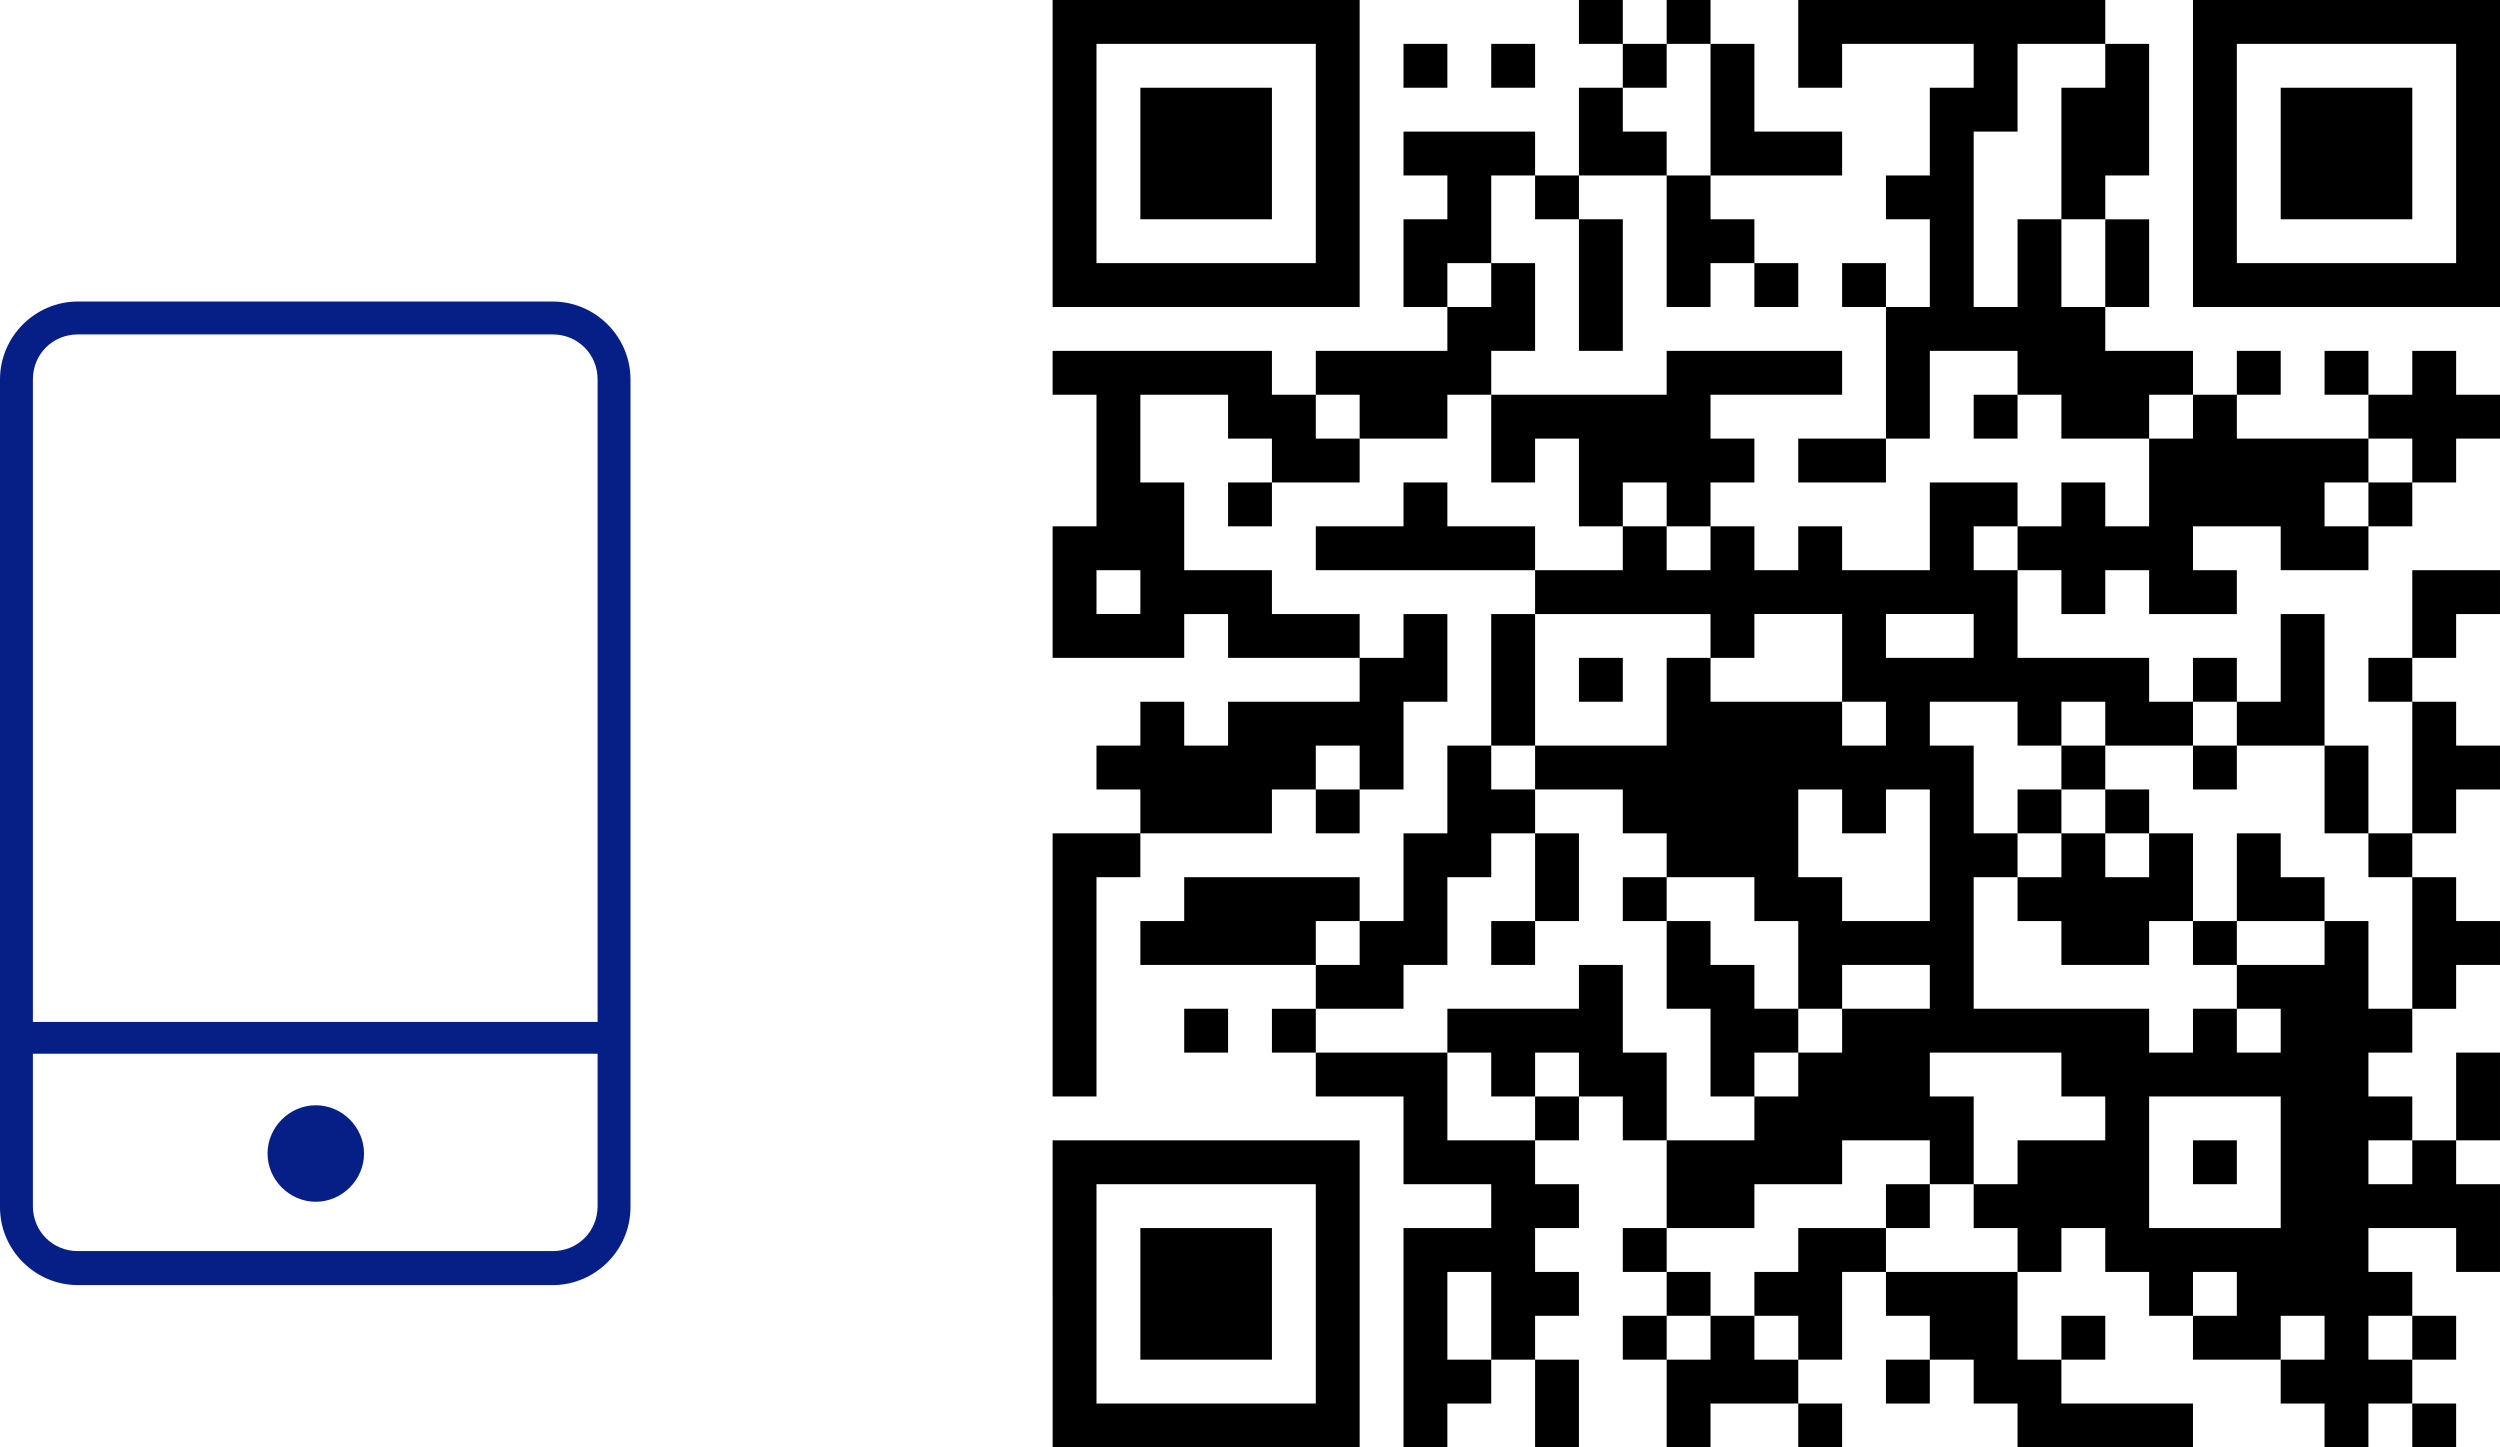
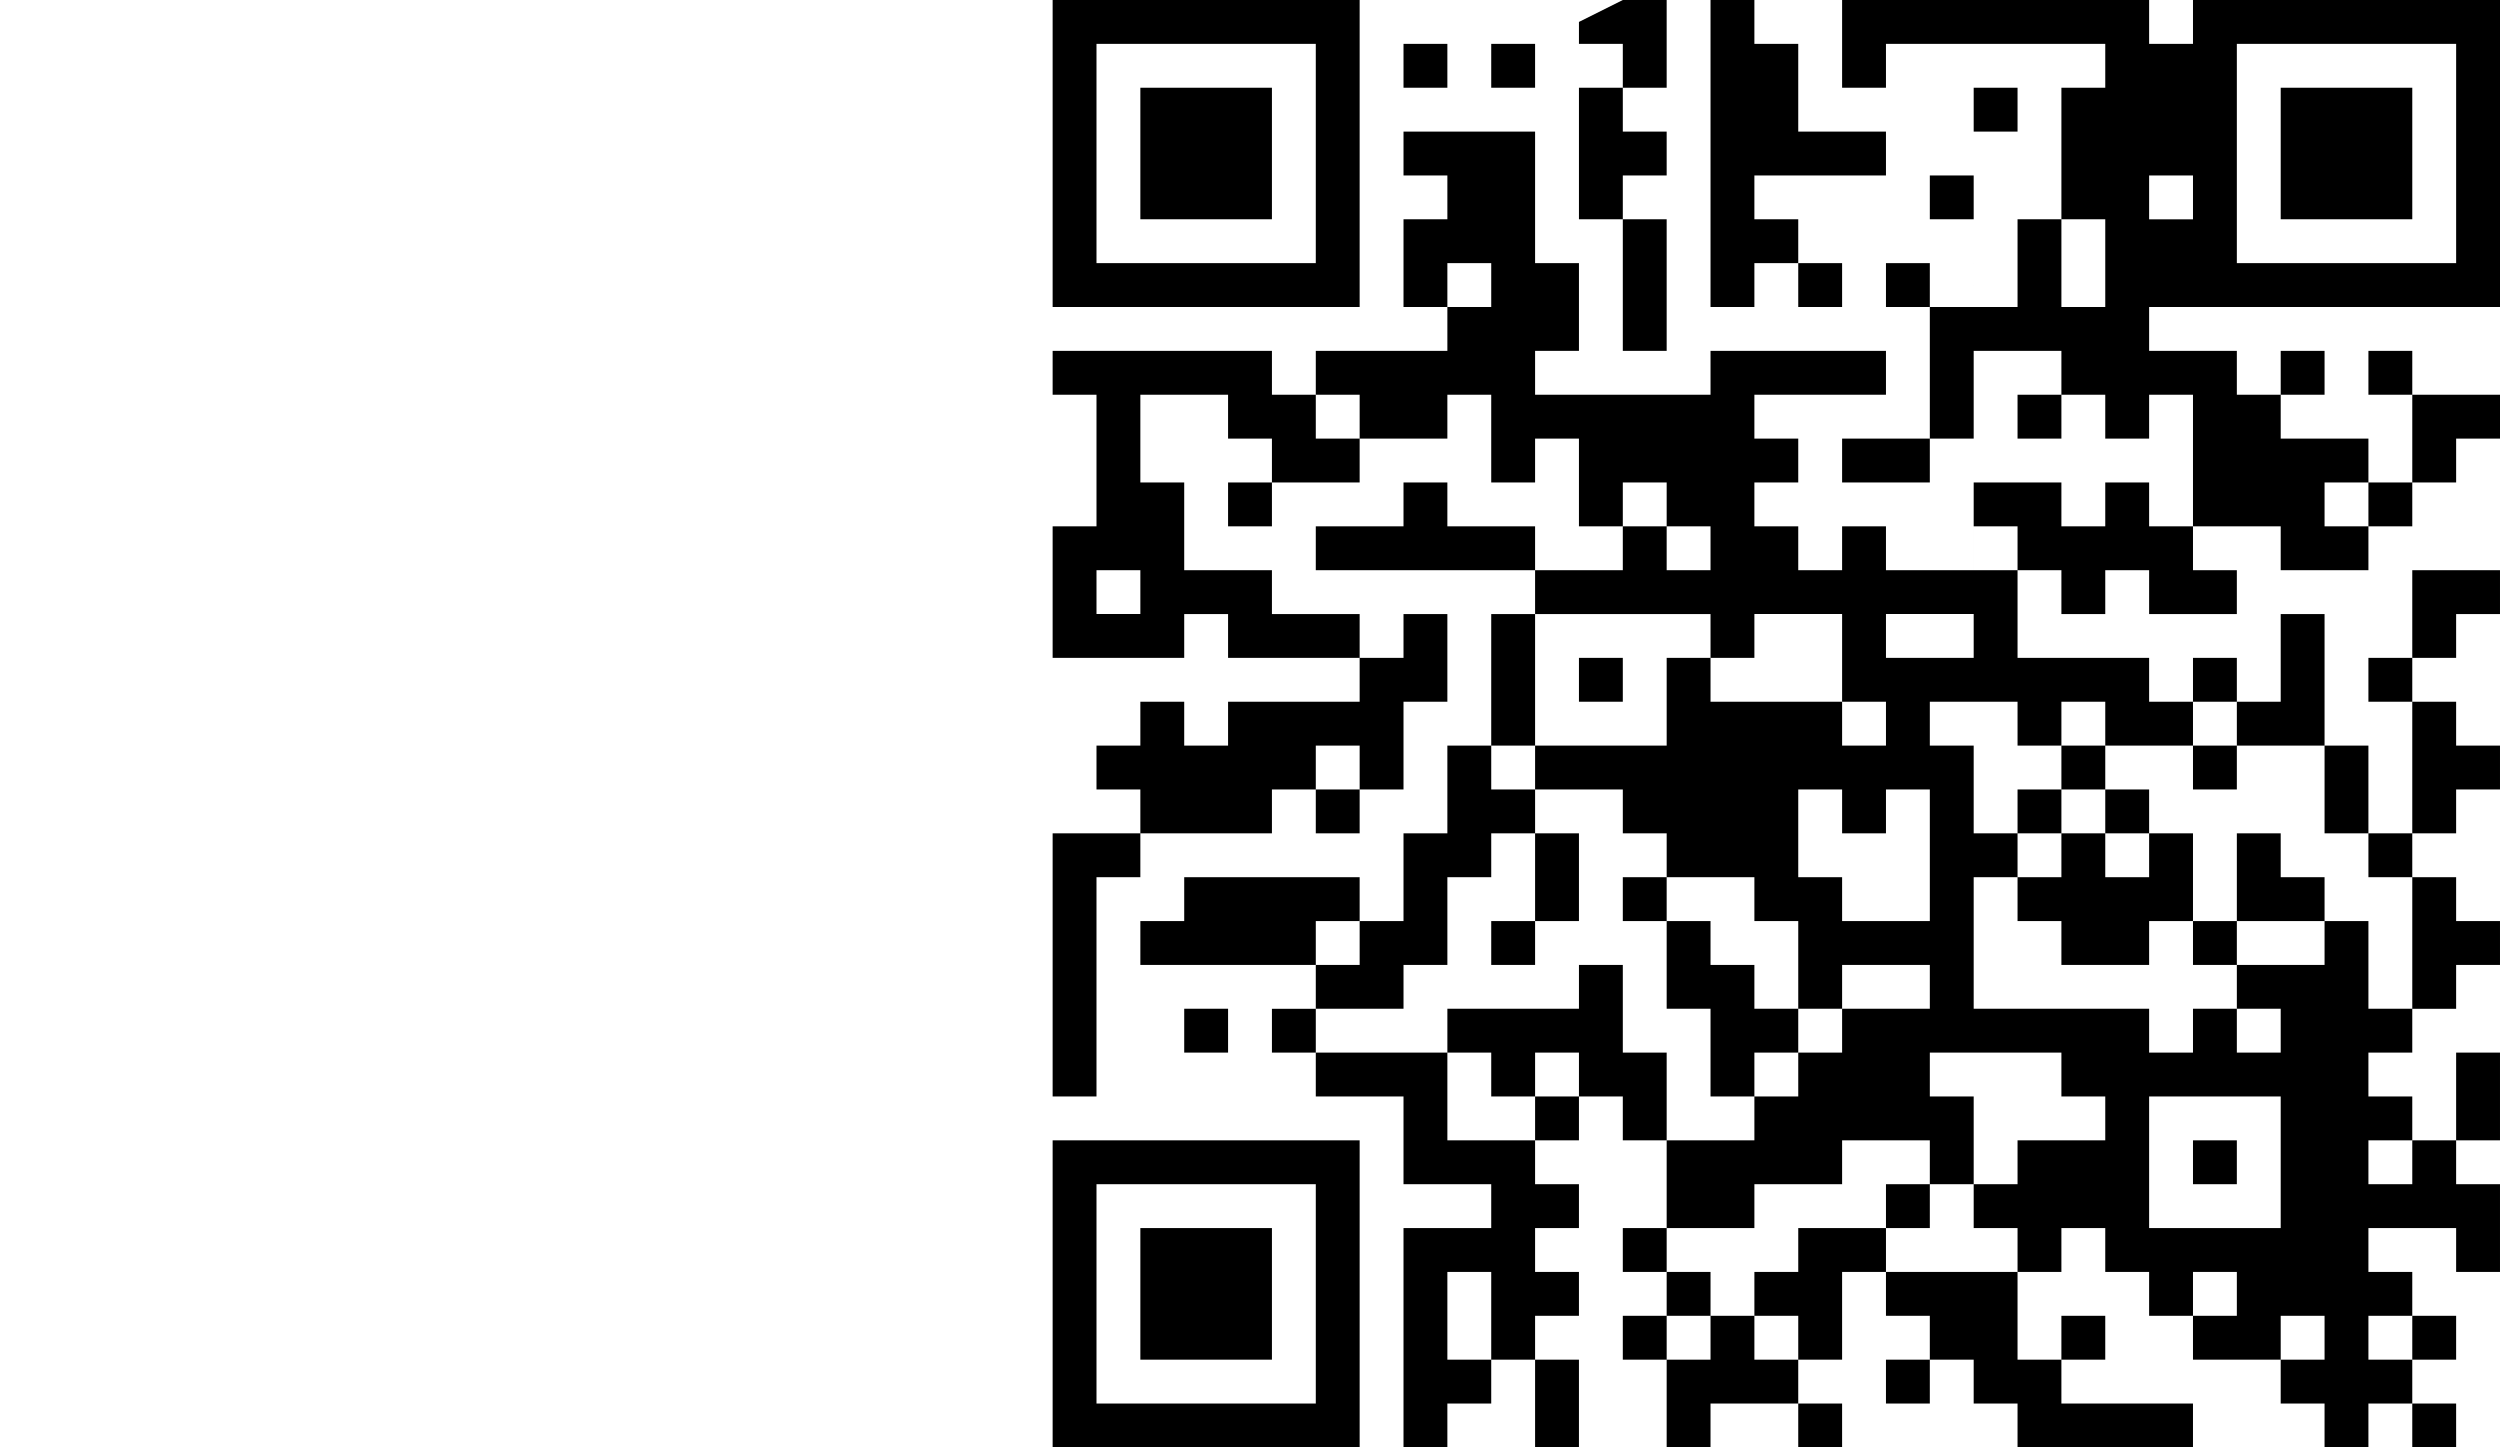
<svg xmlns="http://www.w3.org/2000/svg" viewBox="0 0 228 132">
-   <path d="M50.4 27.5H7.1c-3.9 0-7.1 3.2-7.1 7.1v75.5c0 3.9 3.2 7.1 7.1 7.1h43.3c3.9 0 7.1-3.2 7.1-7.1V34.6c0-3.9-3.2-7.1-7.1-7.1zm-43.3 3h43.3c2.3 0 4.1 1.8 4.1 4.1v58.6H3V34.6c0-2.3 1.8-4.1 4.1-4.1zm43.3 83.6H7.1c-2.3 0-4.1-1.8-4.1-4.1V96.1h51.5V110c0 2.3-1.8 4.1-4.1 4.1zm-17.2-8.9c0 2.4-2 4.4-4.4 4.4s-4.4-2-4.4-4.4 2-4.4 4.4-4.4 4.4 2 4.4 4.4z" fill="#061f87" />
-   <path d="M96 14v14h28V0H96zm24 0v10h-20V4h20zm-16 0v6h12V8h-12zm40-12v2h4v4h-4v8h-4v-4h-12v4h4v4h-4v8h4v4h-12v4h-4v-4H96v4h4v12h-4v12h12v-4h4v4h12v4h-12v4h-4v-4h-4v4h-4v4h4v4h-8v24h4V80h4v-4h12v-4h4v4h4v-4h4v-8h4v-8h-4v4h-4v-4h-8v-4h-8v-8h-4v-8h8v4h4v4h-4v4h4v-4h8v-4h8v-4h4v8h4v-4h4v8h4v4h-8v-4h-8v-4h-4v4h-8v4h20v4h-4v12h-4v8h-4v8h-4v-4h-16v4h-4v4h16v4h-4v4h4v4h8v8h8v4h-8v20h4v-4h4v-4h4v8h4v-8h-4v-4h4v-4h-4v-4h4v-4h-4v-4h4v-4h4v4h4v8h-4v4h4v4h-4v4h4v8h4v-4h8v4h4v-4h-4v-4h4v-8h4v4h4v4h-4v4h4v-4h4v4h4v4h16v-4h-12v-4h4v-4h-4v4h-4v-8h4v-4h4v4h4v4h4v4h8v4h4v4h4v-4h4v4h4v-4h-4v-4h4v-4h-4v-4h-4v-4h8v4h4v-8h-4v-4h4v-8h-4v8h-4v-4h-4v-4h4v-4h4v-4h4v-4h-4v-4h-4v-4h4v-4h4v-4h-4v-4h-4v-4h4v-4h4v-4h-8v8h-4v4h4v12h-4v-8h-4V56h-4v8h-4v-4h-4v4h-4v-4h-12v-8h4v4h4v-4h4v4h8v-4h-4v-4h8v4h8v-4h4v-4h4v-4h4v-4h-4v-4h-4v4h-4v-4h-4v4h4v4h-12v-4h4v-4h-4v4h-4v-4h-8v-4h4v-8h-4v-4h4V4h-4V0h-28v8h4V4h12v4h-4v8h-4v4h4v8h-4v-4h-4v4h4v12h-8v4h8v-4h4v-8h8v4h-4v4h4v-4h4v4h8v8h-4v-4h-4v4h-4v-4h-8v8h-8v-4h-4v4h-4v-4h-4v-4h4v-4h-4v-4h12v-4h-16v4h-16v-4h4v-8h-4v-8h4v4h4v12h4V20h-4v-4h8v12h4v-4h4v4h4v-4h-4v-4h-4v-4h12v-4h-8V4h-4V0h-4v4h-4V0h-4zm12 8v6h-4v-4h-4V8h4V4h4zm36-4v2h-4v12h4v8h-4v-8h-4v8h-4V12h4V4h8zm-56 20v2h-4v-4h4zm-12 12v2h-4v-4h4zm76 0v2h-4v-4h4zm20 4v2h-4v4h-4v-4h4v-4h4zm-68 4v2h4v4h-4v-4h-4v-4h4zm32 4v2h-4v-4h4zm-80 4v2h-4v-4h4zm52 4v2h4v-4h8v8h4v4h-4v-4h-12v-4h-4v8h-12v4h8v4h4v4h8v4h4v8h4v-4h8v4h-8v4h-4v4h-4v4h-8v-8h-4v-8h-4v4h-12v4h4v4h4v-4h4v4h-4v4h-8v-8h-12v-4h8v-4h4v-8h4v-4h4v-4h-4v-4h4V56h16zm24 0v2h-8v-4h8zm4 8v2h4v-4h4v4h8v-4h4v4h8v8h4v4h4v12h-4v-8h-4v4h-8v4h4v4h-4v-4h-4v4h-4v-4h-16V80h4v-4h-4v-8h-4v-4h8zm-60 4v2h-4v-4h4zm44 4v2h4v-4h4v12h-8v-4h-4v-8h4zm-44 12v2h-4v-4h4zm64 12v2h4v4h-8v4h-4v4h4v4h-12v-4h-8v4h-4v4h4v4h-4v-4h-4v4h-4v-4h4v-4h-4v-4h8v-4h8v-4h8v4h4v-8h-4v-4h12zm20 8v6h-12v-12h12zm12 0v2h-4v-4h4zm-84 14v4h-4v-8h4zm68-2v2h-4v-4h4zm8 4v2h-4v-4h4zm8 0v2h-4v-4h4zm-76-60v2h4v-4h-4zm-4 18v4h-4v4h4v-4h4v-8h-4zm8 2v2h4v8h4v8h4v-4h4v-4h-4v-4h-4v-4h-4v-4h-4zm40-12v2h-4v4h4v4h-4v4h4v4h8v-4h4v4h4v-4h8v-4h-4v-4h-4v8h-4v-8h-4v-4h-4v-4h-4zm4 4v2h4v4h-4v-4h-4v-4h4zm8-4v2h4v-4h-4zm-28 40v2h4v-4h-4zm28-4v2h4v-4h-4zm0-92v14h28V0h-28zm24 0v10h-20V4h20zm-16 0v6h12V8h-12zm-80-8v2h4V4h-4zm8 0v2h4V4h-4zm-28 88v2h4v-4h-4zm-12 24v14h28v-28H96zm24 0v10h-20v-20h20zm-16 0v6h12v-12h-12z" />
+   <path d="M96 14v14h28V0H96zm24 0v10h-20V4h20zm-16 0v6h12V8h-12zm40-12v2h4v4h-4v8h-4v-4h-12v4h4v4h-4v8h4v4h-12v4h-4v-4H96v4h4v12h-4v12h12v-4h4v4h12v4h-12v4h-4v-4h-4v4h-4v4h4v4h-8v24h4V80h4v-4h12v-4h4v4h4v-4h4v-8h4v-8h-4v4h-4v-4h-8v-4h-8v-8h-4v-8h8v4h4v4h-4v4h4v-4h8v-4h8v-4h4v8h4v-4h4v8h4v4h-8v-4h-8v-4h-4v4h-8v4h20v4h-4v12h-4v8h-4v8h-4v-4h-16v4h-4v4h16v4h-4v4h4v4h8v8h8v4h-8v20h4v-4h4v-4h4v8h4v-8h-4v-4h4v-4h-4v-4h4v-4h-4v-4h4v-4h4v4h4v8h-4v4h4v4h-4v4h4v8h4v-4h8v4h4v-4h-4v-4h4v-8h4v4h4v4h-4v4h4v-4h4v4h4v4h16v-4h-12v-4h4v-4h-4v4h-4v-8h4v-4h4v4h4v4h4v4h8v4h4v4h4v-4h4v4h4v-4h-4v-4h4v-4h-4v-4h-4v-4h8v4h4v-8h-4v-4h4v-8h-4v8h-4v-4h-4v-4h4v-4h4v-4h4v-4h-4v-4h-4v-4h4v-4h4v-4h-4v-4h-4v-4h4v-4h4v-4h-8v8h-4v4h4v12h-4v-8h-4V56h-4v8h-4v-4h-4v4h-4v-4h-12v-8h4v4h4v-4h4v4h8v-4h-4v-4h8v4h8v-4h4v-4h4v-4h4v-4h-4v-4v4h-4v-4h-4v4h4v4h-12v-4h4v-4h-4v4h-4v-4h-8v-4h4v-8h-4v-4h4V4h-4V0h-28v8h4V4h12v4h-4v8h-4v4h4v8h-4v-4h-4v4h4v12h-8v4h8v-4h4v-8h8v4h-4v4h4v-4h4v4h8v8h-4v-4h-4v4h-4v-4h-8v8h-8v-4h-4v4h-4v-4h-4v-4h4v-4h-4v-4h12v-4h-16v4h-16v-4h4v-8h-4v-8h4v4h4v12h4V20h-4v-4h8v12h4v-4h4v4h4v-4h-4v-4h-4v-4h12v-4h-8V4h-4V0h-4v4h-4V0h-4zm12 8v6h-4v-4h-4V8h4V4h4zm36-4v2h-4v12h4v8h-4v-8h-4v8h-4V12h4V4h8zm-56 20v2h-4v-4h4zm-12 12v2h-4v-4h4zm76 0v2h-4v-4h4zm20 4v2h-4v4h-4v-4h4v-4h4zm-68 4v2h4v4h-4v-4h-4v-4h4zm32 4v2h-4v-4h4zm-80 4v2h-4v-4h4zm52 4v2h4v-4h8v8h4v4h-4v-4h-12v-4h-4v8h-12v4h8v4h4v4h8v4h4v8h4v-4h8v4h-8v4h-4v4h-4v4h-8v-8h-4v-8h-4v4h-12v4h4v4h4v-4h4v4h-4v4h-8v-8h-12v-4h8v-4h4v-8h4v-4h4v-4h-4v-4h4V56h16zm24 0v2h-8v-4h8zm4 8v2h4v-4h4v4h8v-4h4v4h8v8h4v4h4v12h-4v-8h-4v4h-8v4h4v4h-4v-4h-4v4h-4v-4h-16V80h4v-4h-4v-8h-4v-4h8zm-60 4v2h-4v-4h4zm44 4v2h4v-4h4v12h-8v-4h-4v-8h4zm-44 12v2h-4v-4h4zm64 12v2h4v4h-8v4h-4v4h4v4h-12v-4h-8v4h-4v4h4v4h-4v-4h-4v4h-4v-4h4v-4h-4v-4h8v-4h8v-4h8v4h4v-8h-4v-4h12zm20 8v6h-12v-12h12zm12 0v2h-4v-4h4zm-84 14v4h-4v-8h4zm68-2v2h-4v-4h4zm8 4v2h-4v-4h4zm8 0v2h-4v-4h4zm-76-60v2h4v-4h-4zm-4 18v4h-4v4h4v-4h4v-8h-4zm8 2v2h4v8h4v8h4v-4h4v-4h-4v-4h-4v-4h-4v-4h-4zm40-12v2h-4v4h4v4h-4v4h4v4h8v-4h4v4h4v-4h8v-4h-4v-4h-4v8h-4v-8h-4v-4h-4v-4h-4zm4 4v2h4v4h-4v-4h-4v-4h4zm8-4v2h4v-4h-4zm-28 40v2h4v-4h-4zm28-4v2h4v-4h-4zm0-92v14h28V0h-28zm24 0v10h-20V4h20zm-16 0v6h12V8h-12zm-80-8v2h4V4h-4zm8 0v2h4V4h-4zm-28 88v2h4v-4h-4zm-12 24v14h28v-28H96zm24 0v10h-20v-20h20zm-16 0v6h12v-12h-12z" />
</svg>